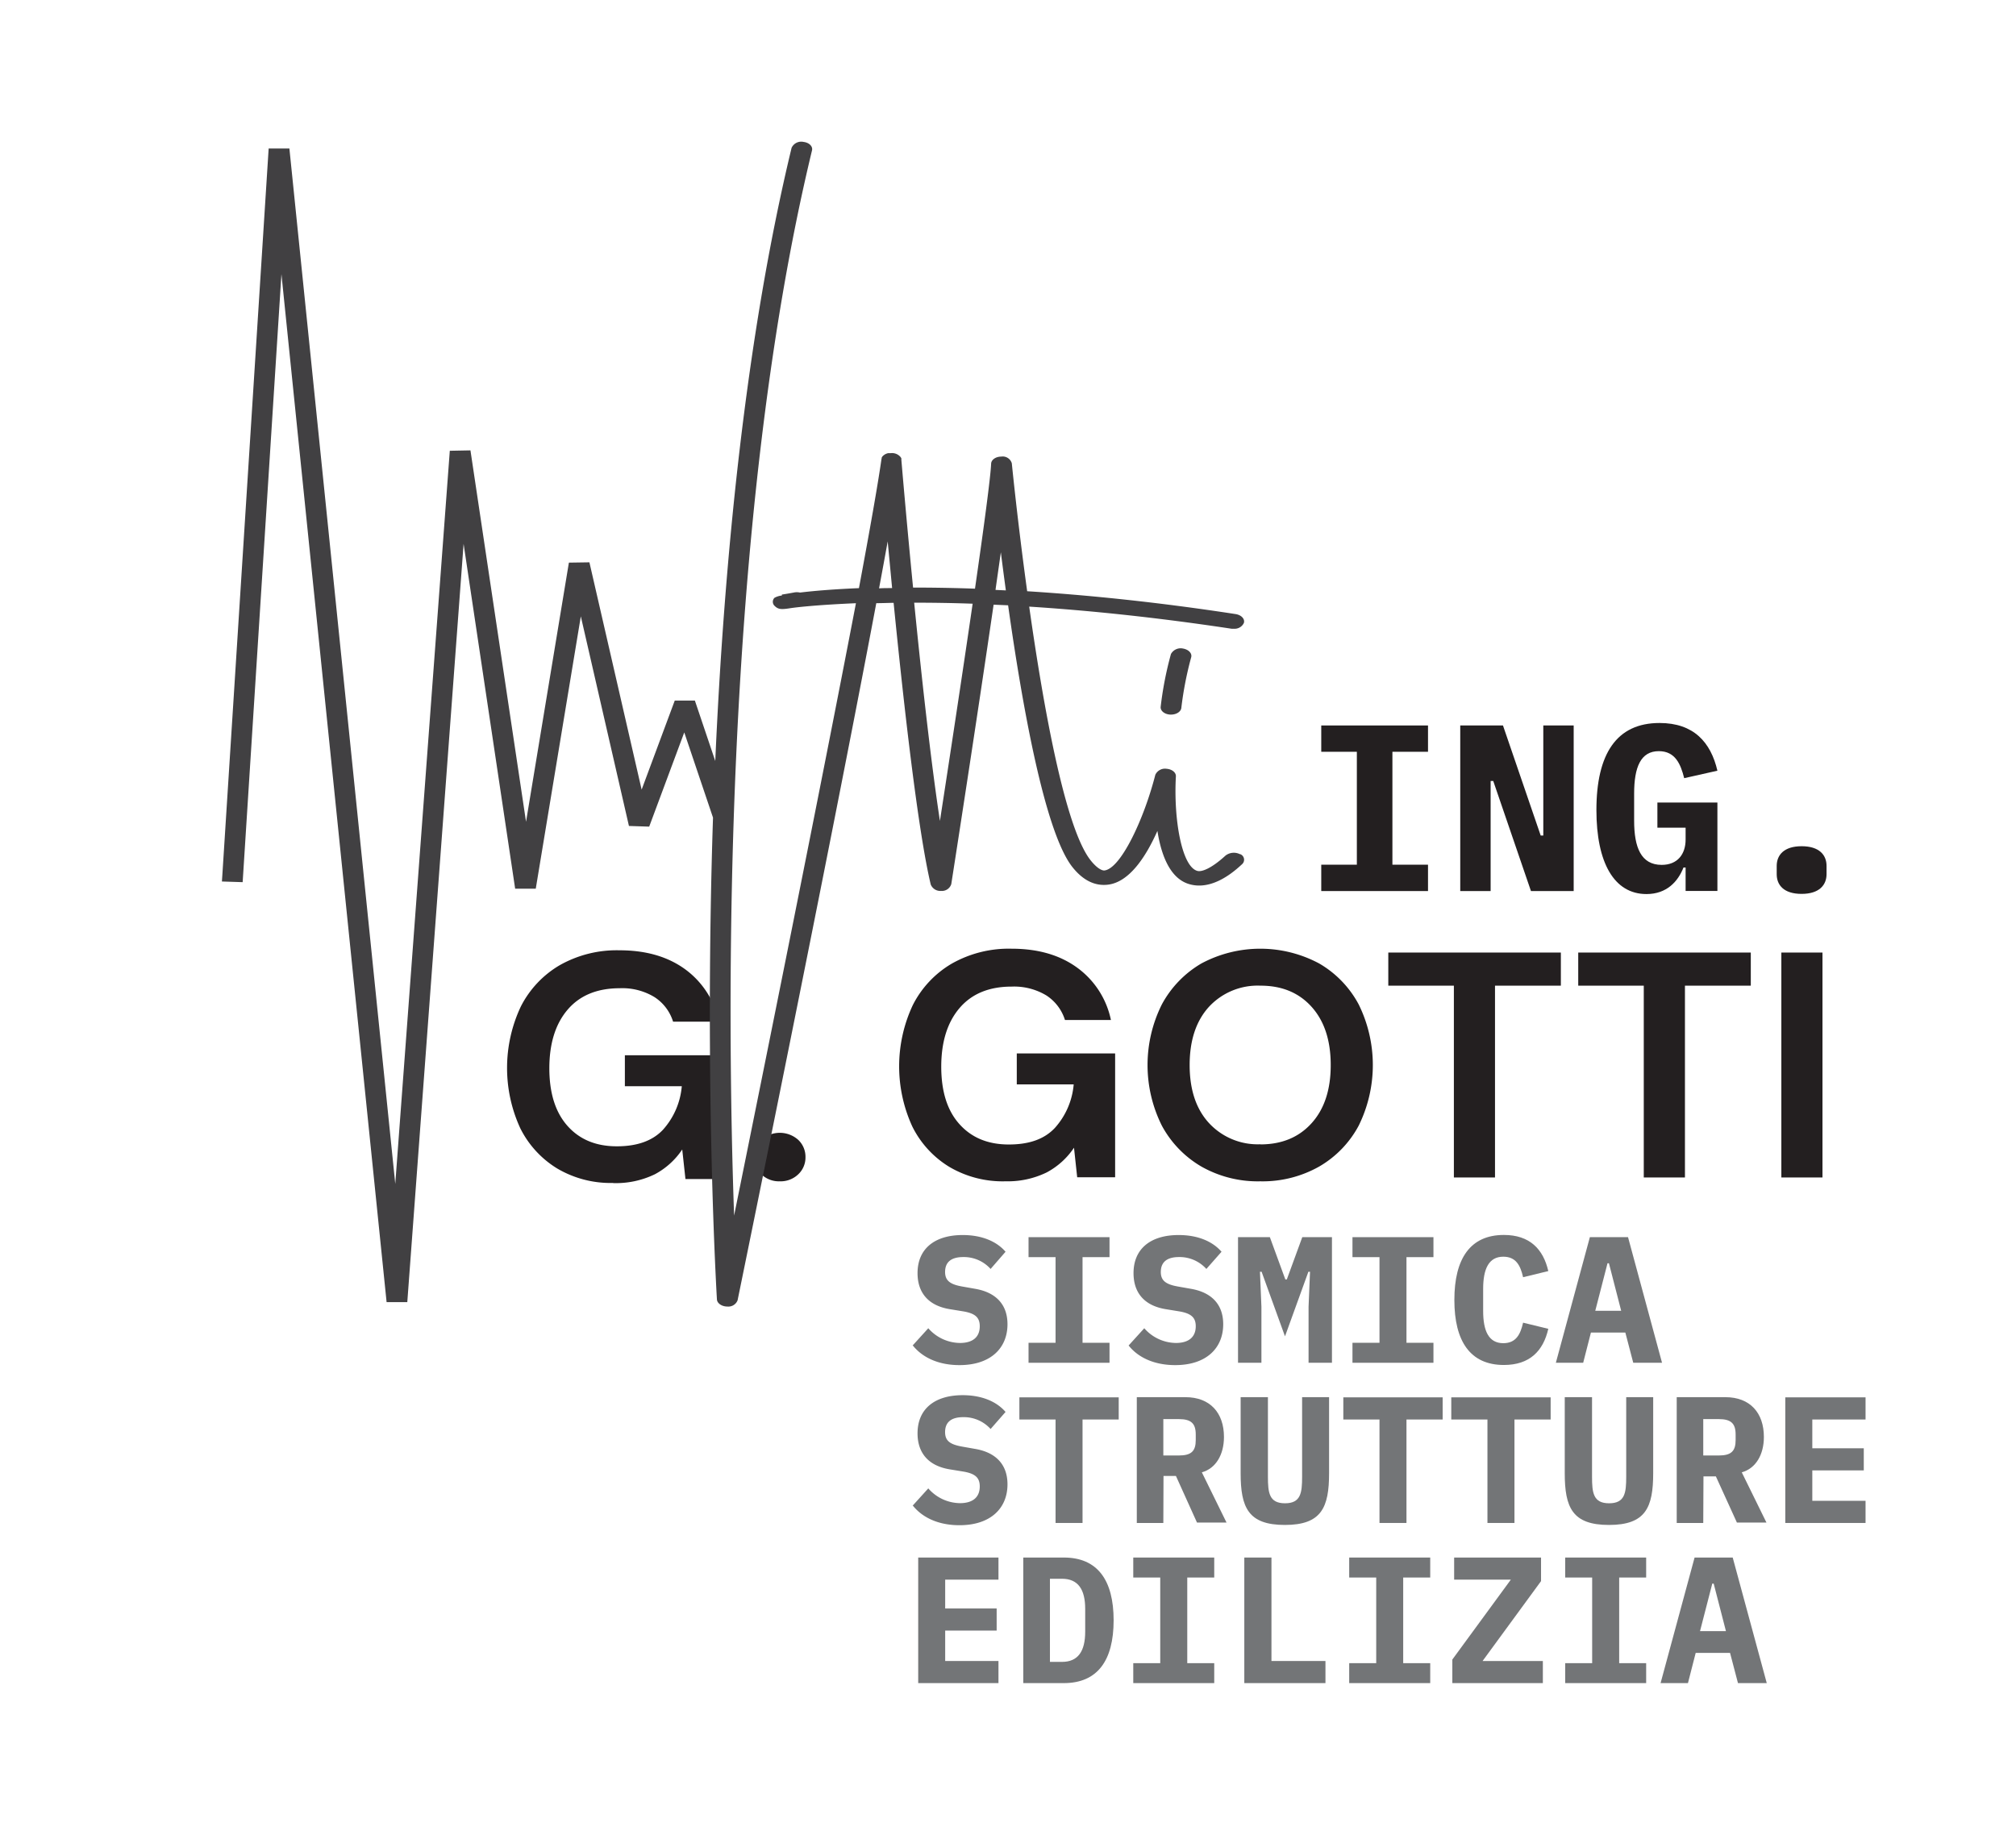
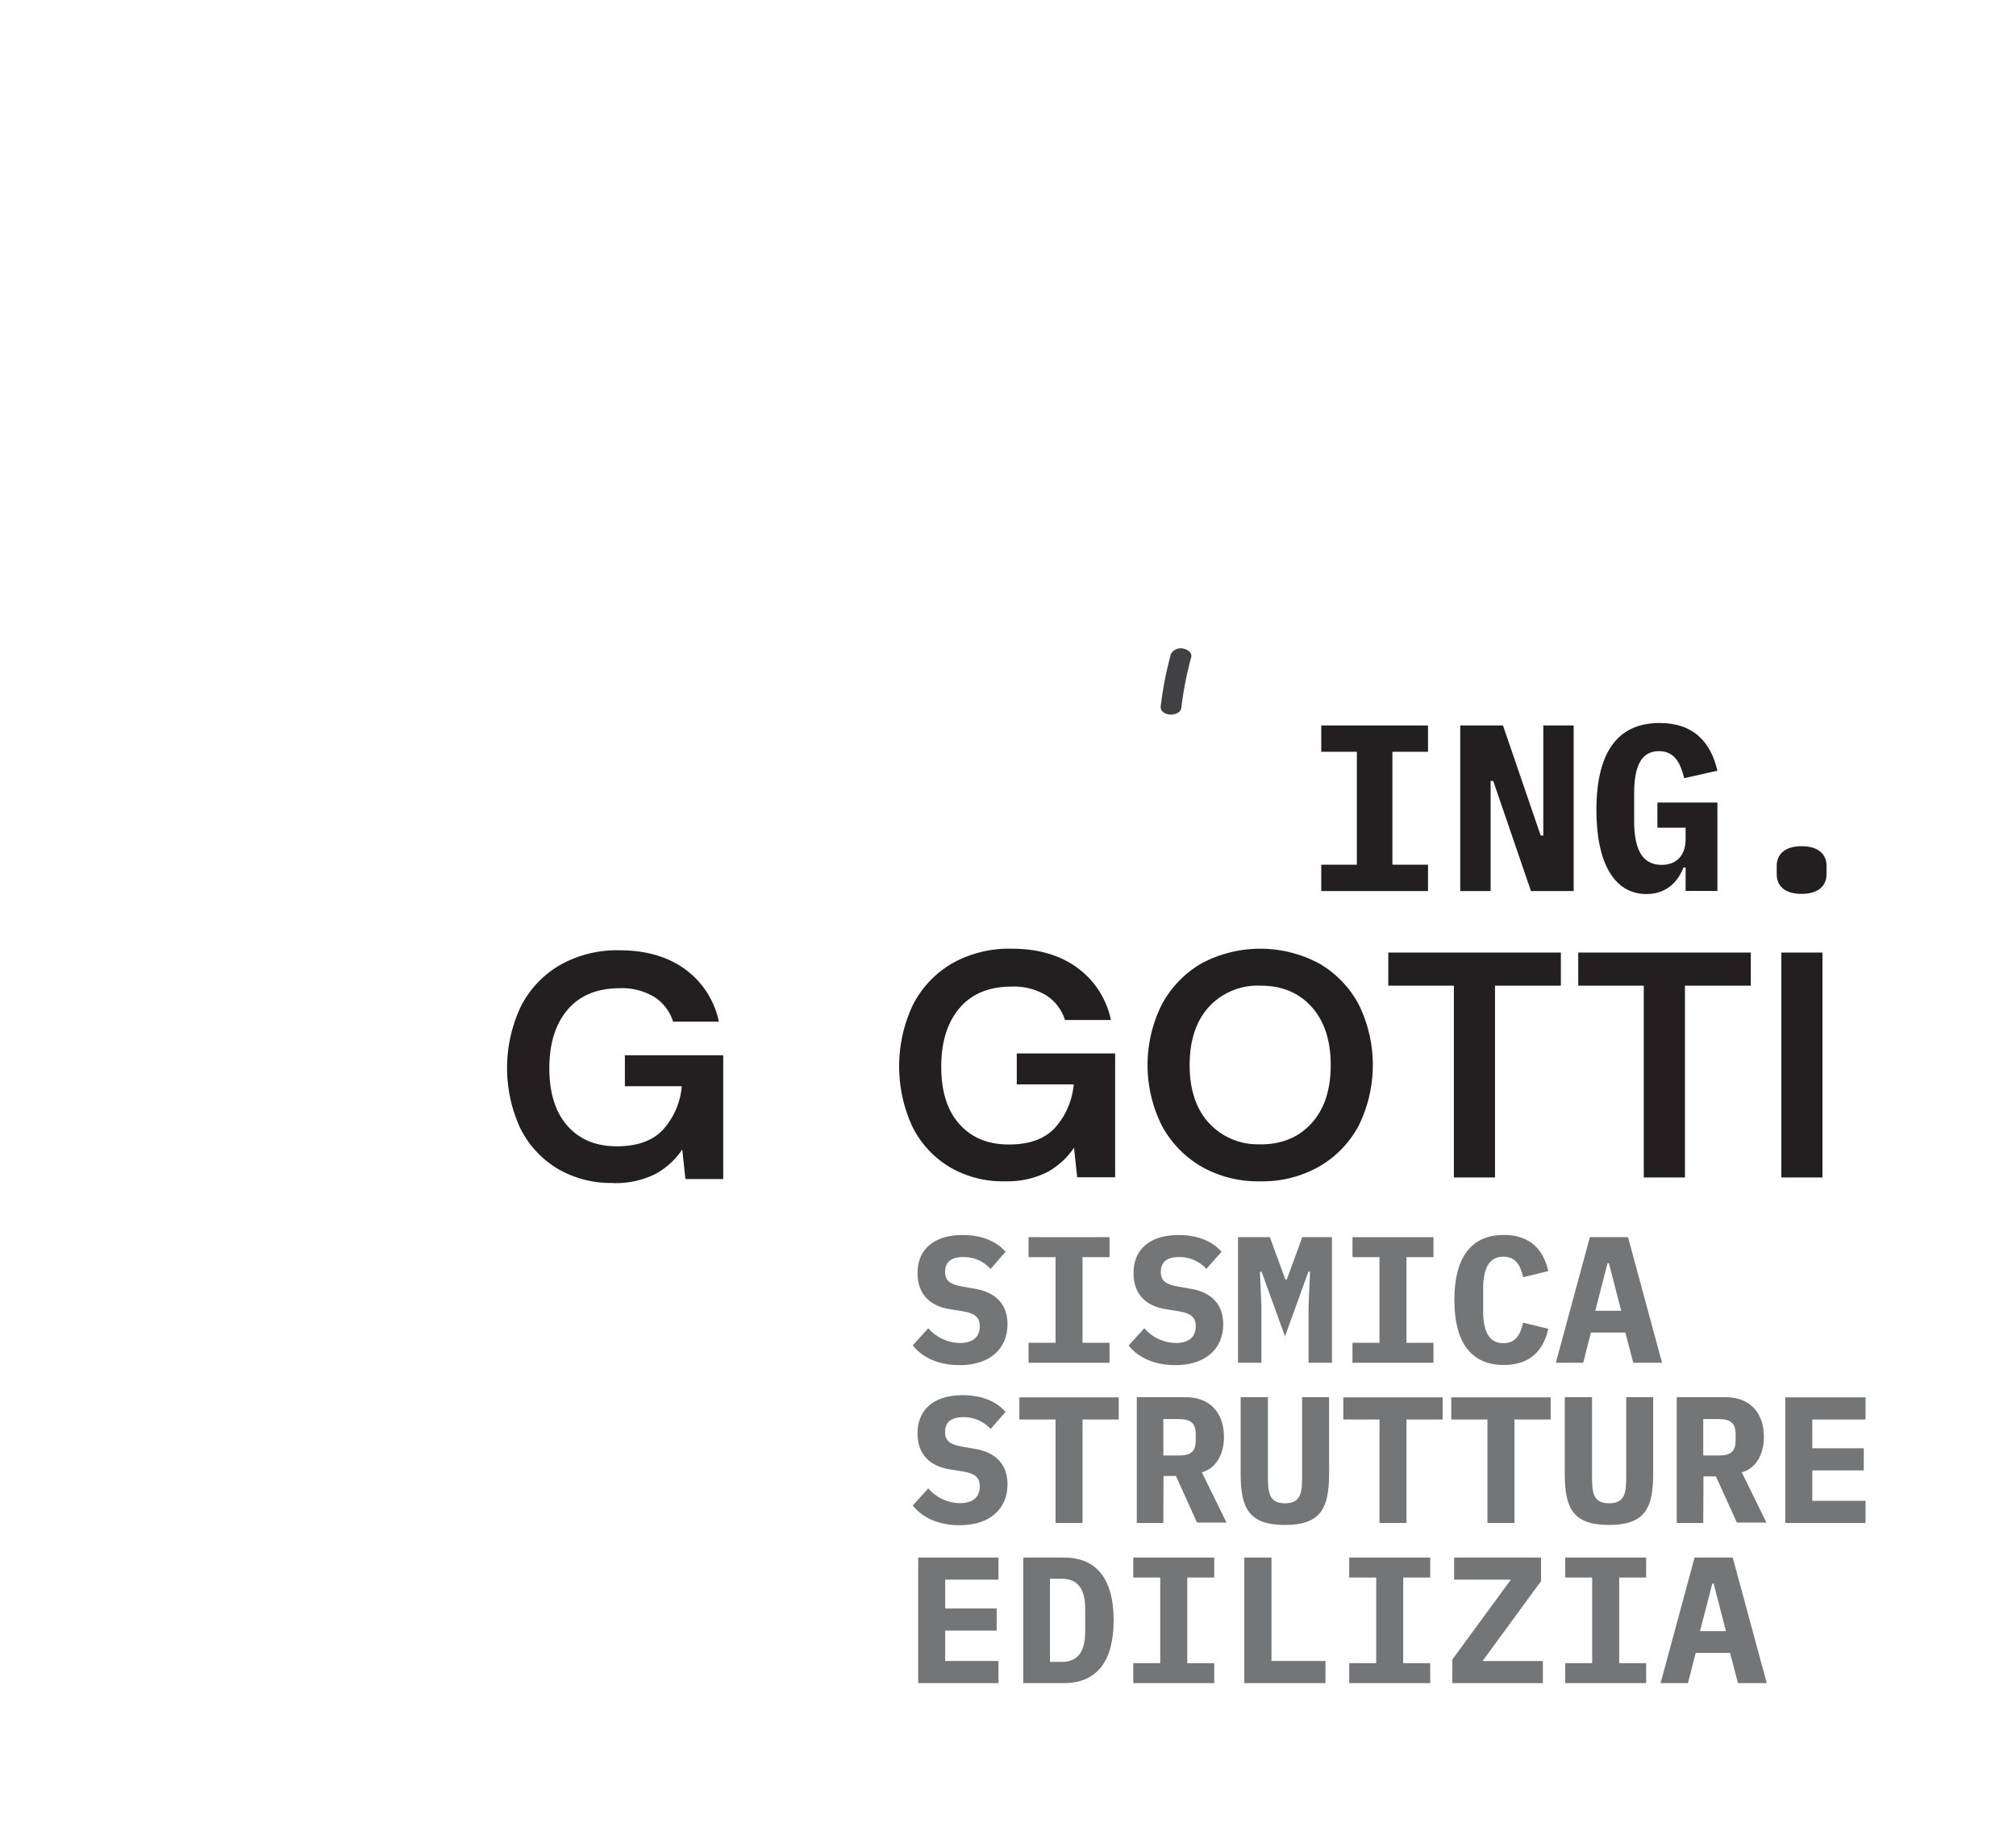
<svg xmlns="http://www.w3.org/2000/svg" id="Livello_1" data-name="Livello 1" viewBox="0 0 455.87 415.07">
  <defs>
    <style>.cls-1{fill:#231f20;}.cls-2{fill:#414042;}.cls-3{fill:#737577;}</style>
  </defs>
  <polygon class="cls-1" points="298.77 201.53 298.77 195.57 306.82 195.57 306.82 170.03 298.77 170.03 298.77 164.08 322.91 164.08 322.91 170.03 314.86 170.03 314.86 195.57 322.91 195.57 322.91 201.53 298.77 201.53" />
  <polygon class="cls-1" points="337.66 176.63 337.07 176.63 337.07 201.53 330.2 201.53 330.2 164.08 339.86 164.08 348.39 188.97 348.98 188.97 348.98 164.08 355.85 164.08 355.85 201.53 346.19 201.53 337.66 176.63" />
  <path class="cls-1" d="M381.16,196.21h-.48c-1.23,3.12-3.75,6-8.37,6-7.35,0-11.32-7.14-11.32-19,0-12.71,4.56-19.69,14.27-19.69,7.73,0,11.59,4.35,13.09,10.79L380.84,176c-.8-3.16-2-6.11-5.74-6.11-4.08,0-5.58,3.59-5.58,9.6v6.12c0,6.06,1.56,10,6.23,10,3.59,0,5.41-2.42,5.41-5.74V187.2h-6.38v-5.69h13.57v20h-7.19Z" />
  <path class="cls-1" d="M401.76,197.72v-1.88c0-2.42,1.61-4.45,5.63-4.45s5.64,2,5.64,4.45v1.88c0,2.41-1.61,4.45-5.64,4.45s-5.63-2-5.63-4.45" />
  <path class="cls-1" d="M138.61,267.55A23.74,23.74,0,0,1,126,264.28a22.29,22.29,0,0,1-8.36-9.12,32.6,32.6,0,0,1,.11-27.47,22.76,22.76,0,0,1,8.8-9.38,26.13,26.13,0,0,1,13.55-3.38q8.94,0,14.83,4.29a19.61,19.61,0,0,1,7.63,11.85H152.2a10.2,10.2,0,0,0-4.21-5.56,14,14,0,0,0-7.85-2q-7.63,0-11.77,4.83t-4.15,13.26q0,8.43,4.11,13.05t11.16,4.61q6.9,0,10.42-3.74a16.84,16.84,0,0,0,4.26-9.85H141.3v-7h22.24v28H155l-.73-6.69a17.14,17.14,0,0,1-6.18,5.6,20.2,20.2,0,0,1-9.45,2" />
-   <path class="cls-1" d="M176.33,267.18a5.74,5.74,0,0,1-4.18-1.59,5.2,5.2,0,0,1-1.63-3.86,5.27,5.27,0,0,1,1.63-3.92,6.26,6.26,0,0,1,8.36,0,5.27,5.27,0,0,1,1.63,3.92,5.2,5.2,0,0,1-1.63,3.86,5.74,5.74,0,0,1-4.18,1.59" />
  <path class="cls-1" d="M227.23,267.18a23.74,23.74,0,0,1-12.57-3.27,22.22,22.22,0,0,1-8.36-9.12,32.6,32.6,0,0,1,.11-27.47,22.79,22.79,0,0,1,8.8-9.37,26.13,26.13,0,0,1,13.55-3.38q8.94,0,14.82,4.29a19.5,19.5,0,0,1,7.63,11.84H240.82a10.27,10.27,0,0,0-4.21-5.56,14.11,14.11,0,0,0-7.85-2q-7.63,0-11.77,4.84t-4.15,13.26q0,8.43,4.11,13c2.74,3.07,6.45,4.61,11.16,4.61s8.07-1.25,10.42-3.74a16.87,16.87,0,0,0,4.26-9.85H229.92v-7h22.24v28h-8.58l-.72-6.68a17.11,17.11,0,0,1-6.18,5.59,20.08,20.08,0,0,1-9.45,2" />
  <path class="cls-1" d="M285,267.18a25.88,25.88,0,0,1-13.34-3.34,23.7,23.7,0,0,1-8.94-9.26,30.67,30.67,0,0,1,0-27.4,23.73,23.73,0,0,1,8.94-9.27,28.23,28.23,0,0,1,26.64,0,23.45,23.45,0,0,1,8.94,9.27,31,31,0,0,1,0,27.4,23.43,23.43,0,0,1-8.94,9.26,26,26,0,0,1-13.3,3.34m0-8.35q7.26,0,11.59-4.8t4.32-13.15q0-8.35-4.32-13.16T285,222.93a15,15,0,0,0-11.63,4.79q-4.36,4.8-4.36,13.16T273.38,254a15,15,0,0,0,11.63,4.8" />
  <polygon class="cls-1" points="328.76 266.31 328.76 222.93 313.93 222.93 313.93 215.44 352.95 215.44 352.95 222.93 338.06 222.93 338.06 266.31 328.76 266.31" />
  <polygon class="cls-1" points="371.7 266.31 371.7 222.93 356.88 222.93 356.88 215.44 395.9 215.44 395.9 222.93 381.01 222.93 381.01 266.31 371.7 266.31" />
  <rect class="cls-1" x="402.81" y="215.44" width="9.3" height="50.87" />
  <path class="cls-2" d="M264.76,148a78.76,78.76,0,0,0-2.3,11.84c-.11.91.86,1.71,2.15,1.78h.19c1.21,0,2.23-.65,2.33-1.51a77.82,77.82,0,0,1,2.22-11.42c.27-.89-.54-1.77-1.81-2a2.51,2.51,0,0,0-2.78,1.27" />
-   <path class="cls-2" d="M280.41,193.21a3.07,3.07,0,0,0-3.29.3c-3.2,2.93-5.37,3.72-6.33,3.47-3.59-.91-5.43-11.8-4.89-21.39.05-.87-.86-1.61-2.09-1.71a2.41,2.41,0,0,0-2.56,1.35c-2.59,10.12-7.83,21.22-11.5,21.64-.57.07-1.75-.52-3.2-2.38-5.74-7.4-10.63-34.74-13.82-57.29,13.14.84,28.44,2.38,45.75,5a2.92,2.92,0,0,0,.51,0,2.3,2.3,0,0,0,2.28-1.3c.28-.88-.52-1.77-1.79-2-17.74-2.73-33.56-4.32-47.21-5.18-2.18-15.87-3.44-28.61-3.47-28.92a2.14,2.14,0,0,0-2.39-1.53c-1.25,0-2.26.72-2.29,1.6-.13,3.13-1.66,14.47-3.65,28.27-5.07-.18-9.75-.25-14-.25-1.58-16.1-2.62-28.59-2.65-28.89,0,0,0,0,0,0a.58.58,0,0,0,0-.18.57.57,0,0,0,0-.14.8.8,0,0,0-.08-.16l-.1-.15s0,0-.06-.07a2.5,2.5,0,0,0-2.15-.81h-.05l-.19,0-.29,0h-.05a2.38,2.38,0,0,0-1.33.77l0,0a1.76,1.76,0,0,0-.14.23s0,.08,0,.13a1.21,1.21,0,0,0-.05.18s0,0,0,0c-.81,5.7-2.65,16.11-5.1,29.22-5.66.24-10.14.61-13.33,1a3.26,3.26,0,0,0-1.43,0c-1.57.29-2.46.43-2.67.45l0,.22a4.39,4.39,0,0,0-1.66.51,1.26,1.26,0,0,0,.05,1.86c.76.75,1.45.82,3.36.52s7-.81,15-1.15C185.6,178,172.44,243.14,166,274.93,164.44,231,163.07,119.19,183.62,34c.21-.9-.65-1.75-1.92-1.9A2.4,2.4,0,0,0,179,33.43c-10.48,43.5-15.28,93.88-17.26,138.69l-4.61-13.67-4.55,0-7.49,20.14-11.81-51.41-4.64.07-9.69,58.61-12.57-84-4.67.09L89.38,267.77,65.44,33.59l-4.69,0L50.29,197.72l-.11,1.65,4.69.15L63.64,62,87.42,294.5l4.68,0L104.83,123,116.49,201l4.66,0,10.19-61.6,10.88,47.41,4.58.15,7.93-21.31,6.5,19.27c-2,60.66.84,108.2.89,109s1,1.53,2.23,1.58h.12a2.23,2.23,0,0,0,2.32-1.42c.26-1.27,20.82-101.59,31.36-157.66,1.26,0,2.56-.06,3.92-.08,2.26,22.76,5.48,51.45,8.39,63.7a2.33,2.33,0,0,0,2.32,1.46h.06a2.21,2.21,0,0,0,2.27-1.55c.35-2.22,5.66-36.31,9.57-63.19l3.28.14c3.23,22.94,8.3,51.17,14.48,59.13,2.35,3,5.07,4.41,8.06,4.06,4.83-.55,8.59-6.25,11.22-12.16.88,5.58,2.93,11,7.48,12.11,5.19,1.33,10.05-3.1,11.64-4.56a1.35,1.35,0,0,0-.43-2.31m-81.63-60.1c.71-3.79,1.36-7.35,1.95-10.62l1,10.56c-1,0-2,0-3,.06m13.81,52.61c-2.12-14-4.21-33.15-5.82-49.37,4,0,8.42.06,13.22.23-2.44,16.75-5.42,36.31-7.4,49.14m12.57-52.26c.42-3,.83-5.83,1.21-8.51.34,2.71.72,5.61,1.13,8.62l-2.34-.11" />
  <path class="cls-3" d="M206.37,340.54l3.54-3.91a9.64,9.64,0,0,0,7.17,3.34c2.89,0,4.47-1.34,4.47-3.78,0-2-1.05-2.93-3.82-3.38l-3-.49c-5.09-.85-7.25-4-7.25-8.14,0-5.45,3.79-8.63,10.22-8.63,4.35,0,7.69,1.47,9.68,3.79L224,323.2a8.13,8.13,0,0,0-6.18-2.68c-2.73,0-4.11,1.14-4.11,3.38,0,2,1.14,2.8,3.91,3.29l3,.53c4.55.81,7.2,3.5,7.2,8,0,5.33-3.74,9.24-10.87,9.24-4.72,0-8.34-1.71-10.5-4.4" />
  <polygon class="cls-3" points="244.79 321.05 244.79 344.45 238.69 344.45 238.69 321.05 230.51 321.05 230.51 316.04 252.97 316.04 252.97 321.05 244.79 321.05" />
  <path class="cls-3" d="M263.06,344.45h-6V316h11c5.57,0,8.71,3.54,8.71,9,0,4-1.84,7.12-5,8l5.58,11.36h-6.68l-4.76-10.54h-2.81Zm3.5-15.26c2.85,0,3.83-1,3.83-3.5v-1.23c0-2.48-1-3.5-3.83-3.5h-3.5v8.23Z" />
  <path class="cls-3" d="M286.71,316v18c0,3.62.28,6,3.86,6s3.87-2.36,3.87-6V316h6.1v17.18c0,7.77-1.71,11.72-10,11.72s-10-3.95-10-11.72V316Z" />
  <polygon class="cls-3" points="318.04 321.05 318.04 344.45 311.94 344.45 311.94 321.05 303.76 321.05 303.76 316.04 326.22 316.04 326.22 321.05 318.04 321.05" />
  <polygon class="cls-3" points="342.46 321.05 342.46 344.45 336.35 344.45 336.35 321.05 328.17 321.05 328.17 316.04 350.64 316.04 350.64 321.05 342.46 321.05" />
  <path class="cls-3" d="M360,316v18c0,3.62.28,6,3.86,6s3.87-2.36,3.87-6V316h6.1v17.18c0,7.77-1.71,11.72-10,11.72s-10-3.95-10-11.72V316Z" />
  <path class="cls-3" d="M385.15,344.45h-6V316h11c5.58,0,8.71,3.54,8.71,9,0,4-1.83,7.12-5,8l5.58,11.36h-6.68L388,333.91h-2.8Zm3.5-15.26c2.84,0,3.82-1,3.82-3.5v-1.23c0-2.48-1-3.5-3.82-3.5h-3.5v8.23Z" />
  <polygon class="cls-3" points="403.7 344.45 403.7 316.04 421.85 316.04 421.85 321.05 409.81 321.05 409.81 327.56 421.45 327.56 421.45 332.56 409.81 332.56 409.81 339.44 421.85 339.44 421.85 344.45 403.7 344.45" />
  <polygon class="cls-3" points="207.63 380.67 207.63 352.27 225.78 352.27 225.78 357.27 213.73 357.27 213.73 363.79 225.37 363.79 225.37 368.79 213.73 368.79 213.73 375.67 225.78 375.67 225.78 380.67 207.63 380.67" />
  <path class="cls-3" d="M231.39,352.27h9.16c7.61,0,11.27,5.09,11.27,14.2s-3.66,14.2-11.27,14.2h-9.16Zm8.75,23.6c3.63,0,5.25-2.4,5.25-6.83v-5.17c0-4.4-1.62-6.8-5.25-6.8h-2.72v18.8Z" />
  <polygon class="cls-3" points="256.26 380.67 256.26 376.16 262.36 376.16 262.36 356.79 256.26 356.79 256.26 352.27 274.57 352.27 274.57 356.79 268.47 356.79 268.47 376.16 274.57 376.16 274.57 380.67 256.26 380.67" />
  <polygon class="cls-3" points="281.37 380.67 281.37 352.27 287.51 352.27 287.51 375.67 299.72 375.67 299.72 380.67 281.37 380.67" />
  <polygon class="cls-3" points="305.09 380.67 305.09 376.16 311.2 376.16 311.2 356.79 305.09 356.79 305.09 352.27 323.41 352.27 323.41 356.79 317.3 356.79 317.3 376.16 323.41 376.16 323.41 380.67 305.09 380.67" />
  <polygon class="cls-3" points="348.88 380.67 328.41 380.67 328.41 375.34 341.64 357.27 328.82 357.27 328.82 352.27 348.47 352.27 348.47 357.6 335.25 375.67 348.88 375.67 348.88 380.67" />
  <polygon class="cls-3" points="353.93 380.67 353.93 376.16 360.03 376.16 360.03 356.79 353.93 356.79 353.93 352.27 372.24 352.27 372.24 356.79 366.14 356.79 366.14 376.16 372.24 376.16 372.24 380.67 353.93 380.67" />
  <path class="cls-3" d="M393,380.67l-1.79-6.83h-7.77l-1.75,6.83H375.5l7.69-28.4h8.62l7.7,28.4Zm-5.49-22.5h-.32l-2.77,10.74h5.86Z" />
  <path class="cls-3" d="M206.37,304.31l3.54-3.9a9.66,9.66,0,0,0,7.17,3.33c2.89,0,4.47-1.34,4.47-3.78,0-2-1.05-2.93-3.82-3.38l-3-.49c-5.09-.85-7.25-4-7.25-8.14,0-5.45,3.79-8.62,10.22-8.62,4.35,0,7.69,1.46,9.68,3.78L224,287a8.11,8.11,0,0,0-6.18-2.69c-2.73,0-4.11,1.14-4.11,3.38,0,1.95,1.14,2.81,3.91,3.29l3,.53c4.55.82,7.2,3.5,7.2,8,0,5.33-3.74,9.24-10.87,9.24-4.72,0-8.34-1.71-10.5-4.4" />
  <polygon class="cls-3" points="232.58 308.22 232.58 303.7 238.69 303.7 238.69 284.33 232.58 284.33 232.58 279.81 250.89 279.81 250.89 284.33 244.79 284.33 244.79 303.7 250.89 303.7 250.89 308.22 232.58 308.22" />
  <path class="cls-3" d="M255.21,304.31l3.54-3.9a9.64,9.64,0,0,0,7.16,3.33c2.89,0,4.48-1.34,4.48-3.78,0-2-1.06-2.93-3.83-3.38l-3-.49c-5.09-.85-7.24-4-7.24-8.14,0-5.45,3.78-8.62,10.21-8.62,4.36,0,7.69,1.46,9.69,3.78L272.79,287a8.13,8.13,0,0,0-6.19-2.69c-2.72,0-4.11,1.14-4.11,3.38,0,1.95,1.14,2.81,3.91,3.29l3,.53c4.56.82,7.2,3.5,7.2,8,0,5.33-3.74,9.24-10.86,9.24-4.72,0-8.35-1.71-10.5-4.4" />
  <polygon class="cls-3" points="295.9 295.56 296.23 287.63 295.86 287.63 290.57 302.24 285.28 287.63 284.91 287.63 285.24 295.56 285.24 308.22 279.95 308.22 279.95 279.81 287.15 279.81 290.65 289.38 290.98 289.38 294.48 279.81 301.19 279.81 301.19 308.22 295.9 308.22 295.9 295.56" />
  <polygon class="cls-3" points="305.83 308.22 305.83 303.7 311.94 303.7 311.94 284.33 305.83 284.33 305.83 279.81 324.14 279.81 324.14 284.33 318.04 284.33 318.04 303.7 324.14 303.7 324.14 308.22 305.83 308.22" />
  <path class="cls-3" d="M328.87,294c0-9.32,3.58-14.69,11.19-14.69,5.86,0,8.91,3.21,10.05,8.17l-5.7,1.39c-.61-2.69-1.63-4.64-4.48-4.64-3.29,0-4.55,2.77-4.55,7.28v5c0,4.52,1.26,7.28,4.55,7.28,2.85,0,3.87-1.95,4.48-4.64l5.7,1.39c-1.14,5-4.19,8.18-10.05,8.18-7.61,0-11.19-5.38-11.19-14.69" />
  <path class="cls-3" d="M369.32,308.22l-1.79-6.84h-7.78L358,308.22h-6.18l7.69-28.41h8.63l7.69,28.41Zm-5.5-22.51h-.32l-2.77,10.75h5.86Z" />
</svg>